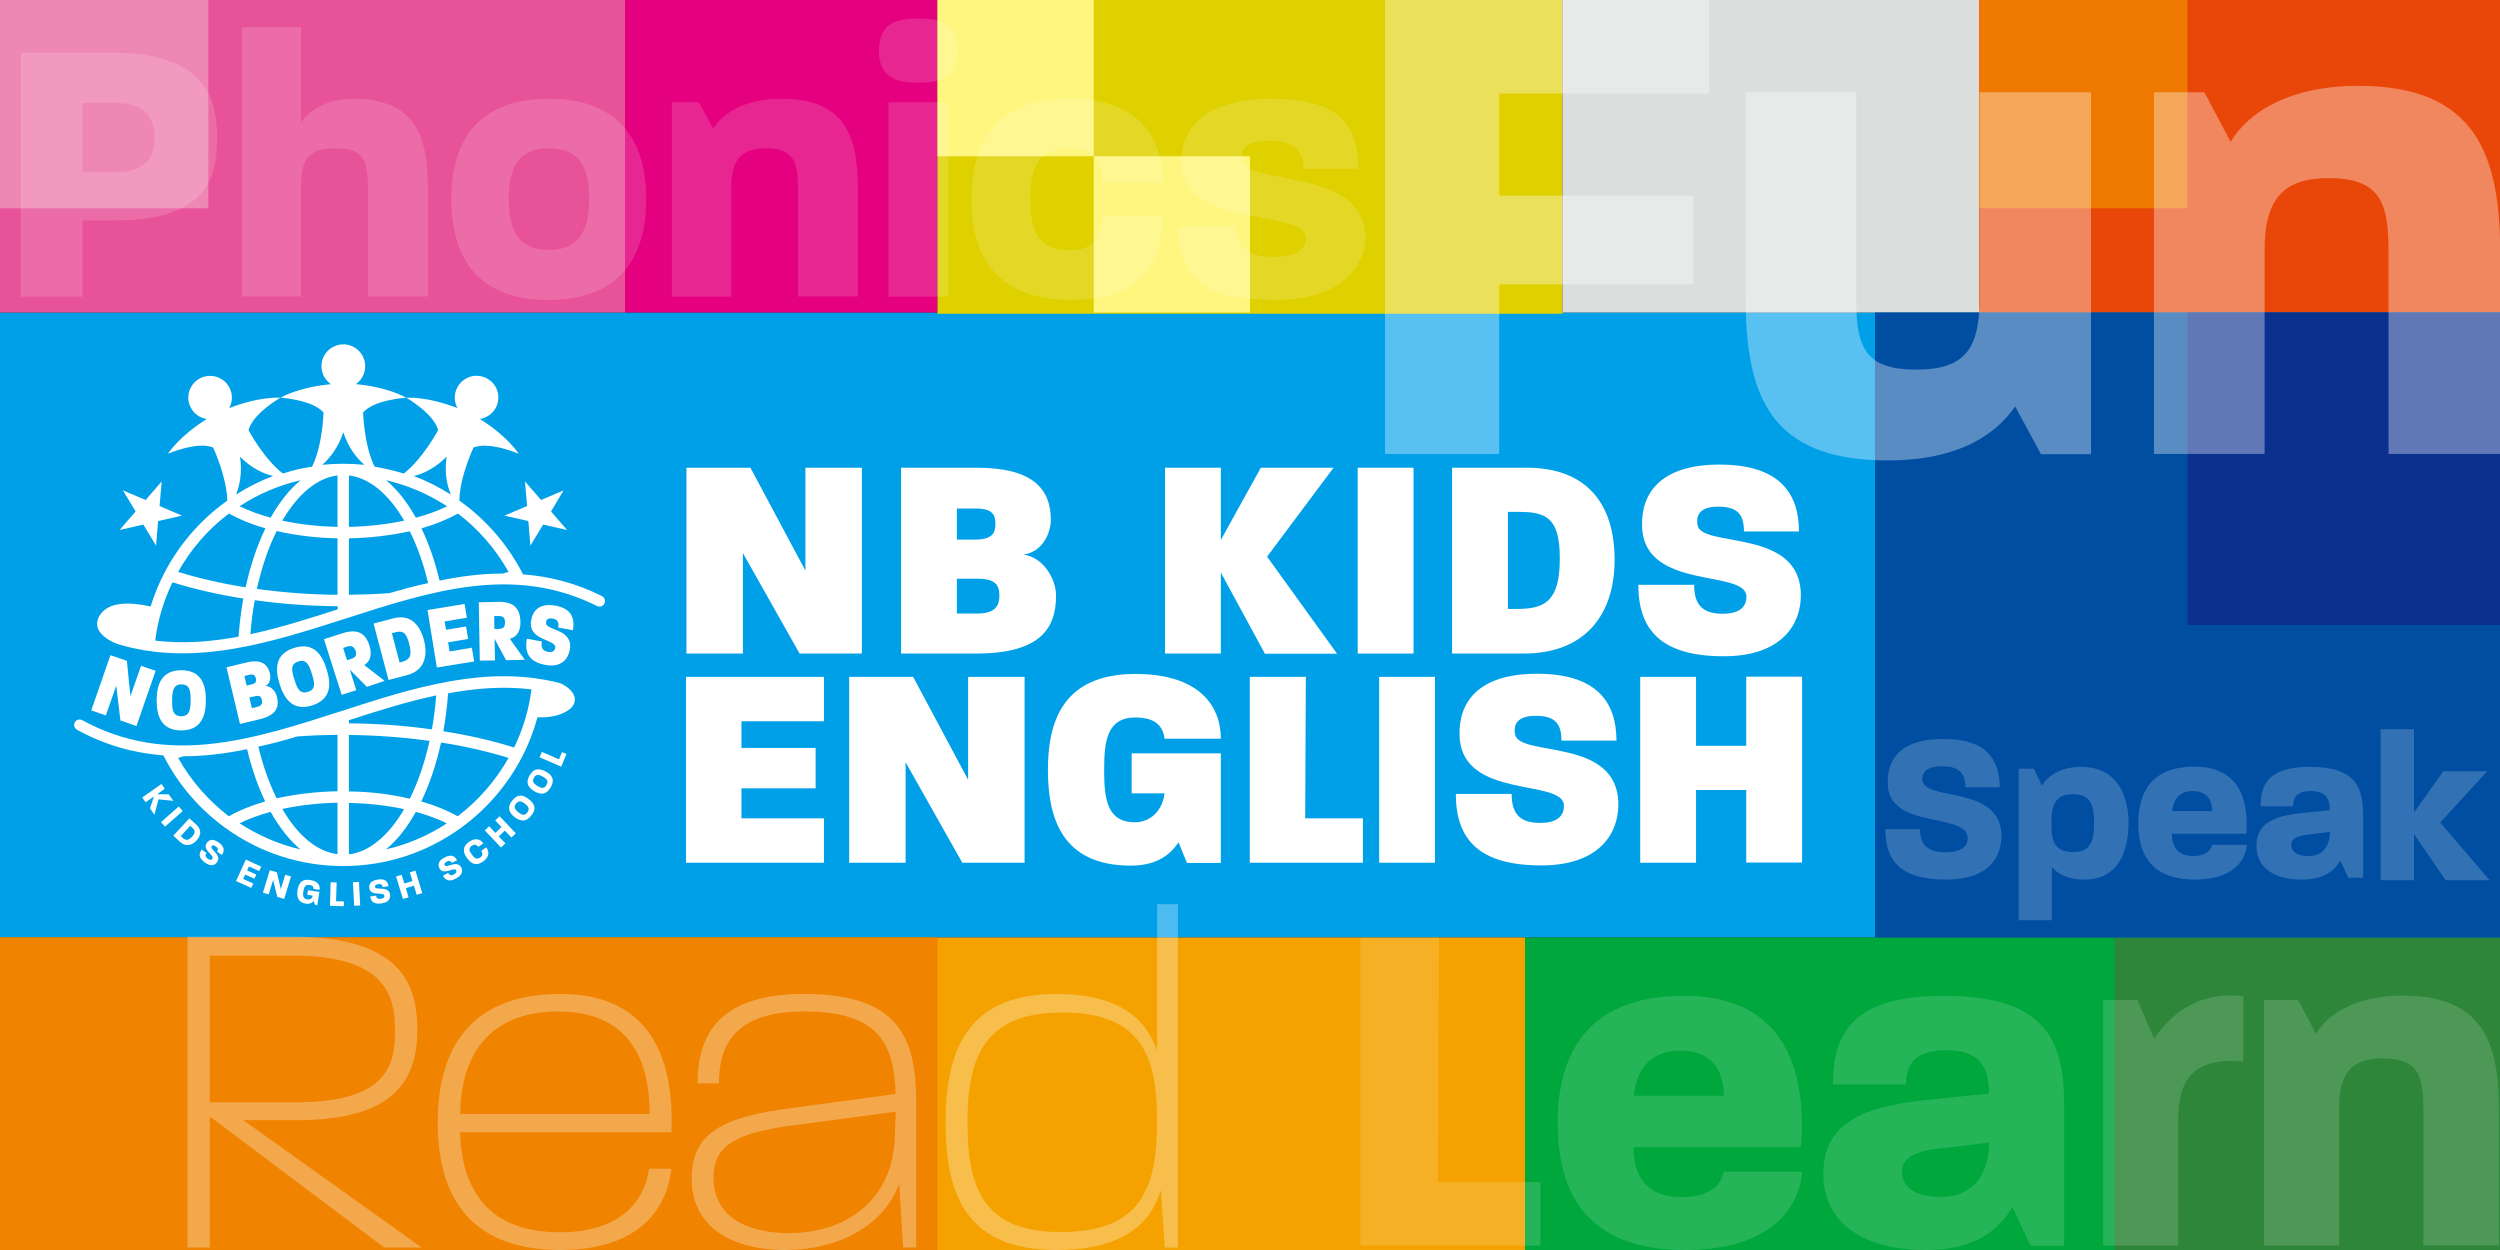
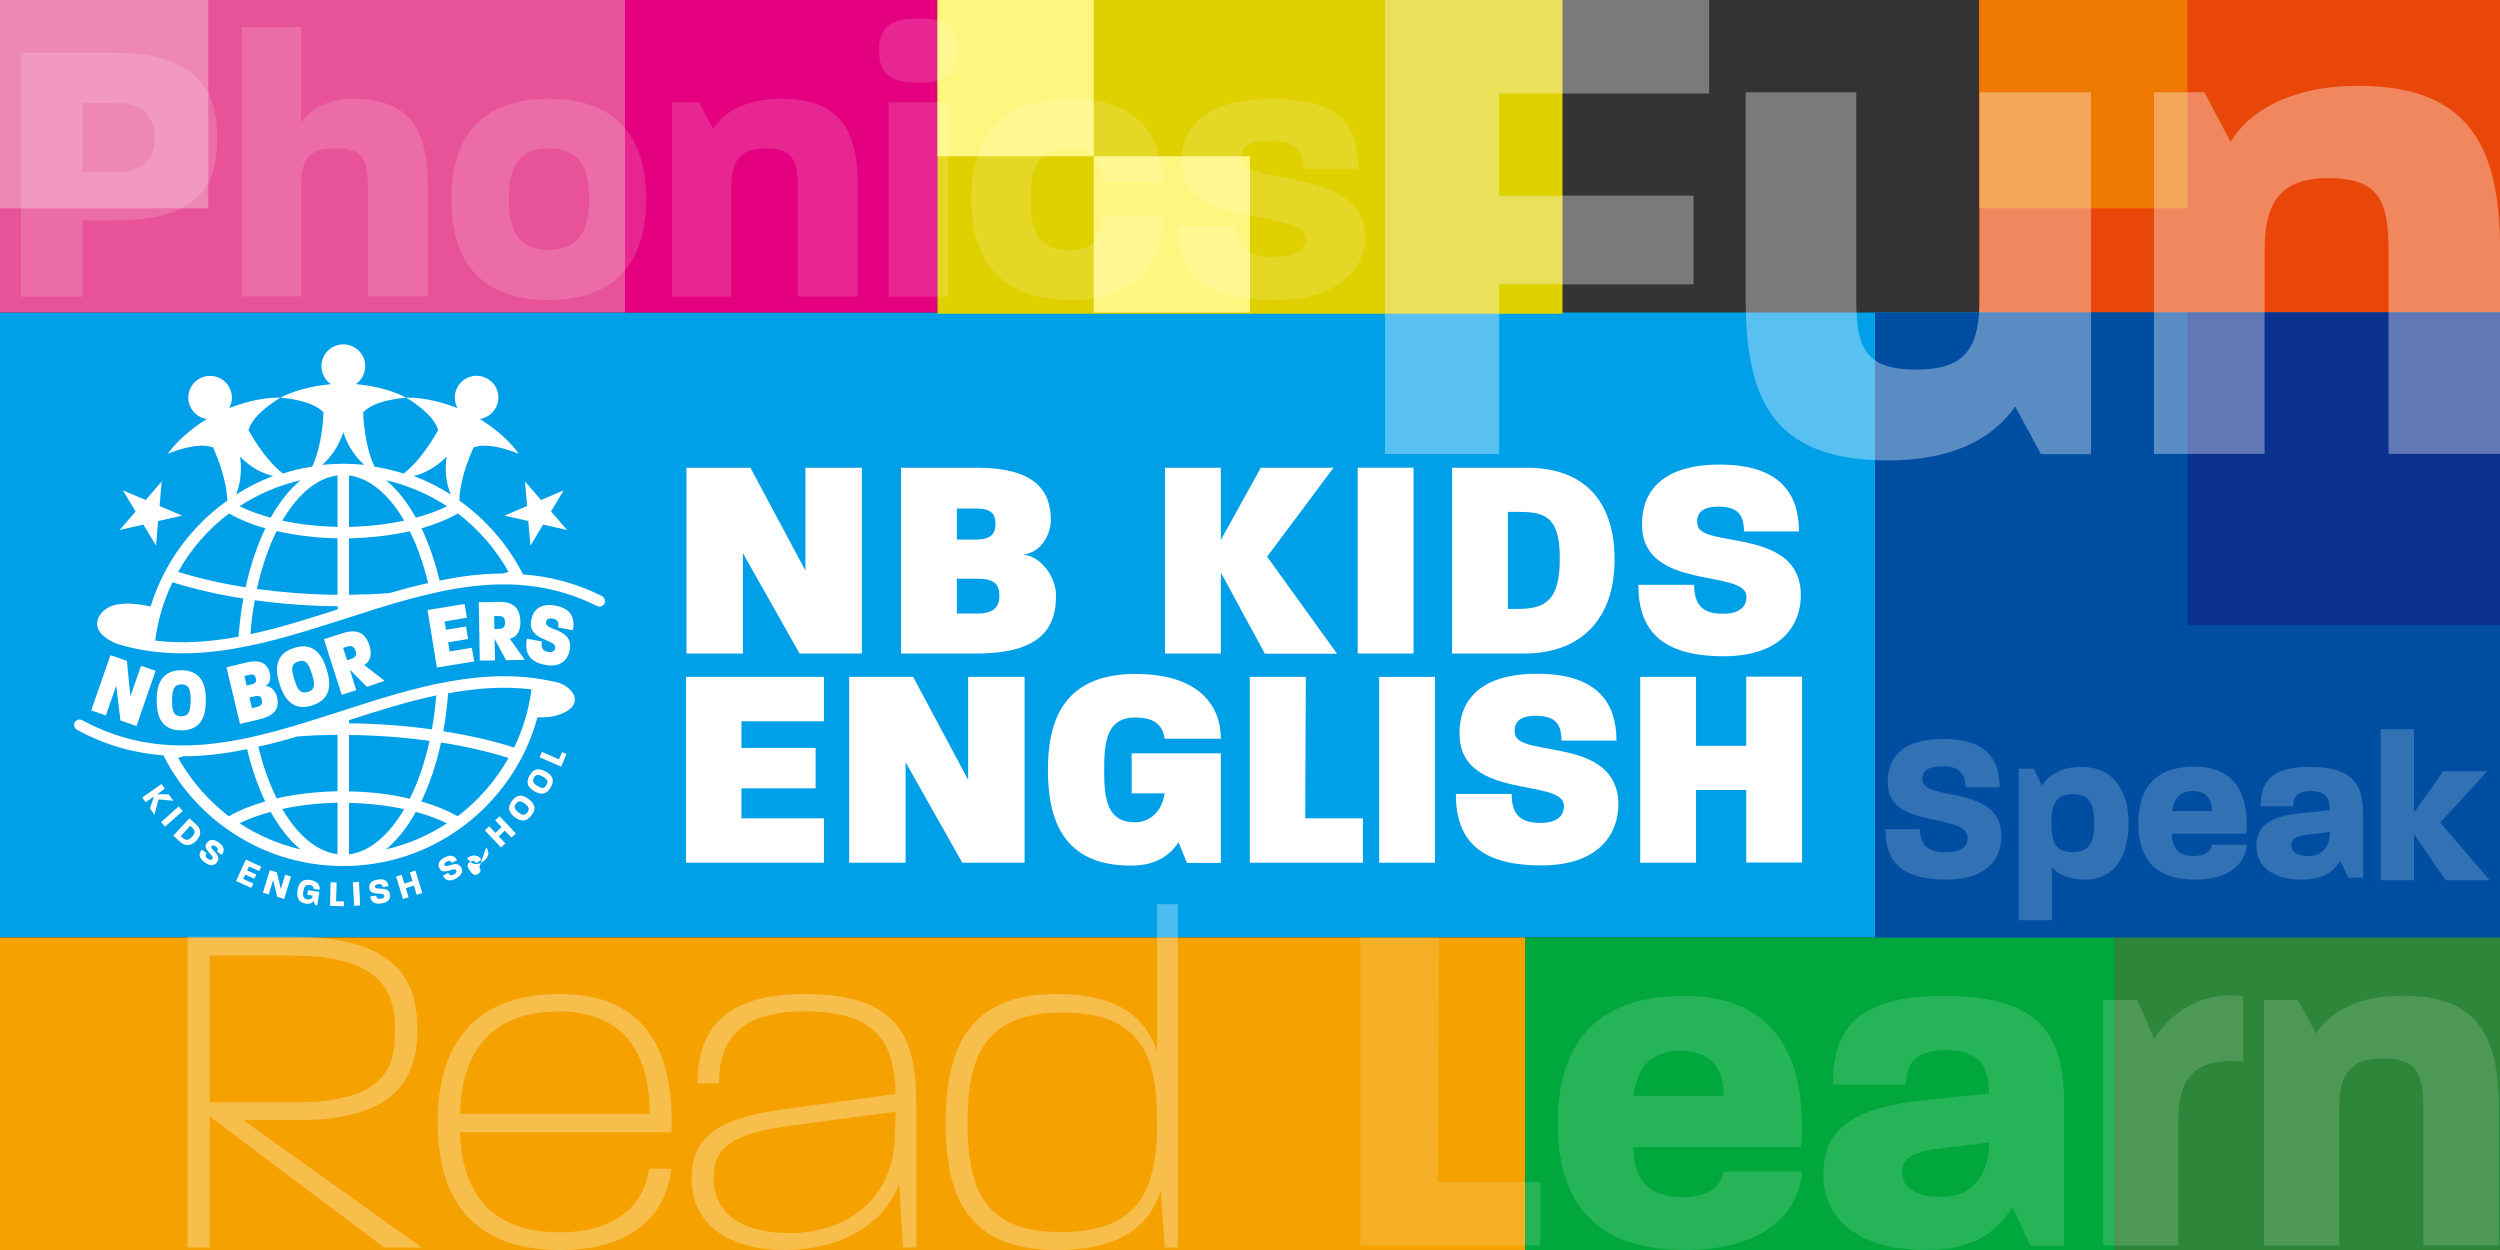
<svg xmlns="http://www.w3.org/2000/svg" version="1.1" id="レイヤー_1" x="0px" y="0px" viewBox="0 0 1200 600" style="enable-background:new 0 0 1200 600;" xml:space="preserve">
  <rect x="0" y="0" width="1200" height="600" fill="#333333" stroke="none" />
  <style type="text/css">
	.st0{fill:#00A0E9;}
	.st1{fill:#FFFFFF;}
	.st2{fill:#E85298;}
	.st3{fill:#EE87B4;}
	.st4{fill:#E4007F;}
	.st5{fill:#E94709;}
	.st6{fill:#FFF100;}
	.st7{fill:#DFD000;}
	.st8{fill:#FFF67F;}
	.st9{fill:#00A73C;}
	.st10{fill:#2E863A;}
	.st11{fill:#F5A200;}
	.st12{fill:#F08300;}
	.st13{fill:#DCDDDD;}
	.st14{fill:#004EA2;}
	.st15{fill:#0B318F;}
	.st16{fill:#EE7800;}
	.st17{opacity:0.15;}
	.st18{opacity:0.3;}
	.st19{fill:#898989;}
	.st20{opacity:0.2;}
	.st21{opacity:0.35;}
</style>
  <rect x="0" y="150" class="st0" width="1200" height="300" />
  <g>
    <g>
      <path class="st1" d="M383.8,313.7l-27.2-48.2v48.2h-27.1v-89.2h30.7l26.4,49.4v-49.4h27.1v89.2H383.8z" />
      <path class="st1" d="M468.5,313.7h-36v-89.2h36.3c26.5,0,35.6,9.8,35.6,25.1c0,5.6-3.5,15.2-13.1,16.6    c9.6,1.4,15.6,11.7,15.6,19.7C506.9,301.5,499.5,313.7,468.5,313.7z M468.5,244.1h-9.2V259h8.9c8.2,0,9.6-3.3,9.6-7.5    S476.6,244.1,468.5,244.1z M469.5,277.8h-10.2v16.7h9.8c8.8,0,10.6-3.9,10.6-8.6C479.7,281,477.9,277.8,469.5,277.8z" />
      <path class="st1" d="M607.1,313.7l-21.1-38.9v38.9h-26.8v-89.2h26.8v34.7l19.2-34.7h34.9l-31.9,42.7l33.6,46.6H607.1z" />
      <path class="st1" d="M651.7,313.7v-89.2h26.8v89.2H651.7z" />
      <path class="st1" d="M731.5,313.7H697v-89.2h35.8c28.7,0,42.2,17.2,42.2,44.1C775.1,295.2,760.6,313.7,731.5,313.7z M728.7,245.7    h-4.9v46.6h4.3c13,0,20.6-3.3,20.6-24C748.8,248.1,741.8,245.7,728.7,245.7z" />
      <path class="st1" d="M827.4,315c-29.8,0-41-12.4-41-34.3h26.8c0,9.2,3.6,13.9,13.7,13.9c10,0,11.4-5,11.4-8.2    c0-13.4-49.1-2.6-50.1-33.6c-0.6-15.8,8.6-29.8,37.2-29.8c29.1,0,38.1,14.1,38.1,32.1h-26.4c0-8.2-3.1-11.9-12.4-11.9    c-8.6,0-10.7,3.9-9.9,8.8c1.8,11.3,49.6,1.1,49.6,33.7C864.5,298.9,856,315,827.4,315z" />
      <path class="st1" d="M329.3,414.1v-89.2h66.2v21.3h-39.6V359h35.6v19.4h-35.6v14.4h39.6v21.3H329.3z" />
      <path class="st1" d="M461.9,414.1l-27.2-48.2v48.2h-27.1v-89.2h30.7l26.4,49.4v-49.4h27.1v89.2H461.9z" />
      <path class="st1" d="M569.7,414.1l-4-9.8c-5,7.5-12.3,11.2-23,11.2c-33.5,0-39.7-23.7-39.7-46s6.6-46,42-46    c30.4,0,41,15.1,41,31.1H559c-0.8-6-4.2-10.2-14.1-10.2c-13.8,0-14.9,11.9-14.9,25.1c0,13.2,1,25.2,14.8,25.2    c7.4,0,13.2-5.6,14.2-13.9h-15.8v-19.2h42.8v52.6H569.7z" />
      <path class="st1" d="M599.9,414.1v-89.2h26.9l-0.3,67.9h27.7v21.3H599.9z" />
      <path class="st1" d="M662,414.1v-89.2h26.8v89.2H662z" />
      <path class="st1" d="M739.8,415.4c-29.8,0-41-12.4-41-34.3h26.8c0,9.2,3.6,13.9,13.7,13.9c10,0,11.4-5,11.4-8.2    c0-13.4-49.1-2.6-50.1-33.6c-0.6-15.8,8.6-29.8,37.2-29.8c29.1,0,38.1,14.1,38.1,32.1h-26.4c0-8.2-3.1-11.9-12.4-11.9    c-8.6,0-10.7,3.9-9.9,8.8c1.8,11.3,49.6,1.1,49.6,33.7C776.9,399.3,768.4,415.4,739.8,415.4z" />
      <path class="st1" d="M838.2,414.1v-34.9h-24.1v34.9h-26.8v-89.2h26.8V358h24.1v-33.2H865v89.2H838.2z" />
    </g>
    <g>
      <g>
        <polygon class="st1" points="68.8,251.8 74.9,261.9 75.9,250.1 87.4,247.5 76.6,242.9 77.6,231.1 69.9,240 59,235.4 65.1,245.5      57.4,254.4    " />
        <polygon class="st1" points="242.1,247.5 253.6,250.1 254.6,261.9 260.7,251.8 272.2,254.4 264.5,245.5 270.5,235.4 259.7,240      252,231.1 253,242.9    " />
        <path class="st1" d="M56.3,309.1c36.8,11.2,73.6-0.7,109.3-12.1c41.6-13.4,81-26.1,121-6.1c1.3,0.6,2.9,0.1,3.5-1.2c0,0,0,0,0,0     c0.7-1.3,0.1-2.9-1.2-3.6c-12.6-6.3-25.3-9.5-37.9-10.4c-0.1-0.2-0.2-0.5-0.3-0.7c-6.9-13.3-17-25.1-29.1-33.9     c-0.4-0.3-0.7-0.5-1.1-0.8c0.1-11.4,6.8-25.5,6.8-25.5c7.6-3.1,21.7,3,21.7,3c-5.6-8-14.5-14.1-18.7-16.7     c3.3-0.5,6.2-2.5,7.8-5.6c2.6-5.2,0.5-11.5-4.7-14c-5.2-2.6-11.4-0.5-14,4.7c-1.6,3.2-1.4,6.8,0.2,9.7c-4.6-1.8-14.8-5.3-24.6-5     c0,0,13.3,7.6,15.3,15.6c0,0-7.4,13.8-16.5,20.8c-4.6-1.4-9.3-2.5-14-3.3c-5.1-10.3-5.5-26-5.5-26c5.3-6.2,20.7-7.1,20.7-7.1     c-8.6-4.6-19.3-6.1-24.2-6.5c2.7-1.9,4.5-5,4.5-8.6c0-5.8-4.7-10.5-10.5-10.5c-5.8,0-10.5,4.7-10.5,10.5c0,3.5,1.8,6.7,4.5,8.6     c-4.9,0.5-15.6,1.9-24.2,6.5c0,0,15.3,0.9,20.7,7.1c0,0-0.4,15.7-5.5,26c-4.8,0.7-9.5,1.8-14,3.3c-9.1-6.9-16.5-20.8-16.5-20.8     c2-8,15.3-15.6,15.3-15.6c-9.8-0.3-20,3.2-24.6,5c1.6-2.9,1.8-6.5,0.2-9.7c-2.6-5.2-8.9-7.2-14-4.7c-5.2,2.6-7.3,8.9-4.7,14     c1.6,3.2,4.6,5.2,7.8,5.6c-4.2,2.6-13.1,8.7-18.7,16.7c0,0,14.1-6.1,21.7-3c0,0,6.6,14.1,6.8,25.5c-0.4,0.3-0.7,0.5-1.1,0.8     c-12.2,8.9-22.2,20.6-29.1,33.9c-2.7,5.2-4.9,10.6-6.6,16.1c-11.4-2.5-19.2-1.6-23.2,2.7c-2.6,2.8-2.7,5.4-2.3,7.1     c0.2,0.9,0.6,1.7,1.1,2.4C50.4,306.9,55.6,308.8,56.3,309.1z M82.8,279.5c10.5,3.3,21.9,5.9,34,7.8c-1.1,5.9-1.8,12-2.3,18.3     c-13.4,2.5-26.7,3.5-40,1.9C75.7,297.8,78.5,288.4,82.8,279.5z M186.9,284.7c-6.4,0.5-12.9,0.7-19.4,0.8v-27.1     c10.2-0.2,20.2-1.4,29.2-3.4c3.6,7.2,6.6,15.7,8.8,24.9C199.3,281.2,193.1,282.9,186.9,284.7z M162,252.9     c-9.2-0.2-18.2-1.2-26.5-3c7.6-12.9,16.8-20.5,26.5-21.7V252.9z M162,258.4c0,4.1,0,22.8,0,27.1c-13.2-0.1-26.1-1.1-38.7-2.8     c2.3-10.3,5.5-19.8,9.5-27.8C141.9,257,151.9,258.2,162,258.4z M167.5,228.2c9.7,1.2,19,8.8,26.5,21.7c-8.3,1.8-17.3,2.8-26.5,3     C167.5,248.7,167.5,232.6,167.5,228.2z M122.3,288.1c12.9,1.8,26.3,2.8,39.8,2.9c0,0.4,0,0.9,0,1.5c-13.8,4.4-27.8,8.9-41.9,11.9     C120.6,298.9,121.3,293.4,122.3,288.1z M199.6,248.5c-4.2-7.6-9.1-13.7-14.3-18c10.4,2.4,20.2,6.6,29.3,12.5     C210.2,245.2,205.2,247,199.6,248.5z M129.9,248.5c-5.5-1.5-10.6-3.4-14.9-5.5c9-5.9,18.9-10.1,29.3-12.5     C139,234.9,134.2,240.9,129.9,248.5z M244.1,274.5c-0.9,0.3-1.8,0.5-2.7,0.8c-10.2,0-20.3,1.3-30.4,3.4     c-2.2-9.2-5.1-17.6-8.7-25.1c6.7-1.9,12.5-4.3,17.5-7.1C229.7,254,238,263.6,244.1,274.5z M214.4,219.2c-1.2,7.7,0.2,13.8,2,18.2     c-5.7-3.6-11.6-6.6-17.8-8.9C203.1,227.4,208.8,224.8,214.4,219.2z M164.8,207.5c2.5,7.6,6.5,12.5,10.1,15.6     c-3.3-0.3-6.7-0.5-10.1-0.5c-3.4,0-6.8,0.2-10.1,0.5C158.3,219.9,162.3,215,164.8,207.5z M115.2,219.2c5.5,5.6,11.3,8.2,15.9,9.3     c-6.2,2.3-12.2,5.3-17.8,8.9C115,233,116.4,226.9,115.2,219.2z M109.9,246.5c5,2.8,10.8,5.2,17.5,7.1c-4,8.3-7.2,17.8-9.5,28.3     c-11.5-1.8-22.4-4.3-32.4-7.4C91.6,263.6,99.9,254,109.9,246.5z" />
        <path class="st1" d="M269.3,328.1L269,328l-0.2-0.1c-35.2-9.1-70.6,2.3-104.9,13.4c-42.8,13.8-83.3,26.8-124.4,4.4     c-1.3-0.7-2.9-0.2-3.6,1c0,0,0,0,0,0c-0.7,1.3-0.2,2.9,1.1,3.6c13.8,7.6,27.7,11.2,41.5,12.3c0.1,0.2,0.2,0.4,0.3,0.7     c6.9,13.4,17,25.1,29.1,33.9c0,0,0,0,0,0c16.6,12.1,36.3,18.5,56.8,18.5c20.6,0,40.2-6.4,56.8-18.5c12.2-8.9,22.2-20.6,29.1-33.9     c3.2-6.1,5.6-12.5,7.4-19c5,0.2,9.3-0.5,12.9-2.3c3.4-1.7,5.1-3.8,5-6.4c0-1.2-0.4-2.2-1.1-3.1     C273.2,330,270.1,328.5,269.3,328.1z M246.8,358.8c-10.5-3.3-21.9-5.9-34-7.8c1.1-5.9,1.8-12,2.3-18.2c13.4-2.5,26.7-3.5,40-1.9     C253.9,340.5,251.1,349.9,246.8,358.8z M162,410c-9.7-1.2-19-8.8-26.5-21.7c8.3-1.8,17.3-2.8,26.5-3V410z M142.7,353.5     c6.4-0.5,12.8-0.7,19.3-0.8v27.1c-10.2,0.2-20.2,1.4-29.2,3.4c-3.6-7.2-6.6-15.7-8.8-24.8C130.3,357,136.5,355.4,142.7,353.5z      M167.5,379.9c0-4.1,0-22.8,0-27.1c13.1,0.1,26.1,1.1,38.7,2.8c-2.3,10.3-5.5,19.8-9.5,27.8C187.7,381.2,177.7,380,167.5,379.9z      M167.5,385.4c9.2,0.2,18.3,1.2,26.5,3c-7.6,12.9-16.8,20.5-26.5,21.7C167.5,405.7,167.5,389.5,167.5,385.4z M207.3,350.1     c-12.9-1.8-26.3-2.8-39.8-2.9v-1.5c13.8-4.5,27.8-8.9,41.9-11.9C208.9,339.4,208.3,344.8,207.3,350.1z M85.5,363.8     c0.9-0.3,1.8-0.5,2.6-0.8c10.2,0,20.4-1.3,30.5-3.4c2.2,9.2,5.1,17.6,8.7,25.1c-6.7,1.9-12.5,4.3-17.5,7.1     C99.9,384.2,91.6,374.6,85.5,363.8z M115,395.2c4.3-2.2,9.4-4,14.9-5.5c4.3,7.6,9.1,13.7,14.3,18     C133.9,405.3,124.1,401.1,115,395.2z M185.3,407.7c5.2-4.3,10.1-10.4,14.3-18c5.5,1.5,10.6,3.4,14.9,5.5     C205.5,401.1,195.7,405.3,185.3,407.7z M219.7,391.8c-5-2.8-10.8-5.2-17.5-7.1c4-8.3,7.2-17.8,9.5-28.3     c11.5,1.8,22.4,4.3,32.4,7.4C238,374.6,229.7,384.2,219.7,391.8z" />
        <g>
          <path class="st1" d="M57.8,345.8l-2-16.7l-5,14.3l-7-2.4l9.2-26.5l7.9,2.7l1.7,17l5.1-14.6l7,2.4l-9.2,26.5L57.8,345.8z" />
          <path class="st1" d="M86.9,350.6c-9.9-0.1-11.7-7.5-11.7-14.5c0-7,2-14.4,11.9-14.4c9.9,0.1,11.8,7.5,11.7,14.6      C98.8,343.2,96.9,350.6,86.9,350.6z M87.1,328.5c-4.1,0-4.4,3.5-4.5,7.6c0,4.2,0.2,7.7,4.4,7.7c4.2,0,4.4-3.5,4.5-7.6      C91.5,332,91.3,328.5,87.1,328.5z" />
          <path class="st1" d="M124.8,345.2l-9.6,2.3l-6.5-27.2l9.6-2.3c7-1.7,10.2,0.7,11.3,5.4c0.4,1.7,0.2,4.9-2.3,5.9      c2.7-0.2,5,2.6,5.6,5C134.1,339,133,343.2,124.8,345.2z M119.7,323.9l-2.4,0.6l1.1,4.6l2.4-0.6c2.2-0.5,2.3-1.6,2-2.9      S121.9,323.4,119.7,323.9z M122.4,334.2l-2.7,0.6l1.2,5.1l2.6-0.6c2.3-0.6,2.5-1.9,2.2-3.3C125.4,334.5,124.7,333.6,122.4,334.2      z" />
          <path class="st1" d="M149.8,338.6c-9.5,3-13.5-3.6-15.6-10.3c-2.1-6.7-2.5-14.4,7-17.3c9.5-3,13.5,3.5,15.6,10.3      C158.9,328,159.3,335.6,149.8,338.6z M143.2,317.5c-4,1.2-3.2,4.7-1.9,8.6c1.2,4,2.5,7.3,6.5,6c4-1.2,3.2-4.7,1.9-8.6      C148.5,319.5,147.2,316.2,143.2,317.5z" />
          <path class="st1" d="M176.1,329.7l-8.2-8.3l3.1,9.9l-7,2.2l-8.5-26.7l9.1-2.9c9.1-2.9,11.6,2.4,12.8,6.2      c1.1,3.6,0.7,7.3-2.6,9.1l9.8,7.6L176.1,329.7z M166.5,310.4l-1.8,0.6l1.9,5.9l1.9-0.6c2.5-0.8,2.7-2.1,2.2-3.9      C169.9,310.5,168.9,309.6,166.5,310.4z" />
-           <path class="st1" d="M195.6,324l-9.1,2.4l-7.2-27.1l9.5-2.5c7.6-2,12.5,2.3,14.7,10.4C205.6,315.4,203.3,321.9,195.6,324z       M189.4,303.6l-1.3,0.3l3.7,14.1l1.1-0.3c3.4-0.9,5.2-2.5,3.5-8.7C194.9,302.9,192.8,302.7,189.4,303.6z" />
          <path class="st1" d="M209.7,320.4l-4.5-27.6l17.8-2.9l1.1,6.6l-10.7,1.8l0.7,4l9.6-1.6l1,6l-9.6,1.6l0.7,4.4l10.7-1.8l1.1,6.6      L209.7,320.4z" />
          <path class="st1" d="M242.9,316.9l-5.5-10.3l0.2,10.4l-7.3,0.1l-0.5-28l9.5-0.2c9.5-0.2,10.4,5.7,10.5,9.7      c0.1,3.8-1.4,7.2-5.1,8l7.2,10.1L242.9,316.9z M239.1,295.7l-1.9,0l0.1,6.2l1.9,0c2.6,0,3.2-1.2,3.2-3.1      C242.4,296.7,241.7,295.6,239.1,295.7z" />
          <path class="st1" d="M262,319.2c-8-1.4-10.3-5.8-9.1-12.6l7.2,1.3c-0.5,2.8,0.2,4.5,2.9,5c2.7,0.5,3.4-1,3.5-2      c0.7-4.1-13-3.2-11.6-12.8c0.7-4.9,4-8.8,11.7-7.4c7.8,1.4,9.4,6.2,8.4,11.8l-7.1-1.3c0.5-2.5-0.2-3.8-2.7-4.3      c-2.3-0.4-3.1,0.7-3.1,2.2c-0.1,3.6,13.3,2.7,11.4,12.8C272.8,316,269.6,320.6,262,319.2z" />
        </g>
      </g>
      <g>
        <path class="st1" d="M72,388l1.9-5.7l-4,2.8l-1.6-2.3l9.2-6.5l1.6,2.3l-3.6,2.6l5.5,0.1l2.2,3.1l-7.1-0.7l-2,7.4L72,388z" />
        <path class="st1" d="M77.3,394.6l8.5-7.5l1.9,2.2l-8.5,7.5L77.3,394.6z" />
        <path class="st1" d="M86.3,404l-3.1-2.9l7.7-8.3l3.3,3c2.6,2.4,2.5,5.1,0.1,7.7C91.8,406.1,88.9,406.4,86.3,404z M92.1,397.1     l-0.8-0.7l-4.5,4.9l0.7,0.7c1.5,1.4,2.8,1.7,4.6-0.3C94.1,399.6,93.6,398.5,92.1,397.1z" />
        <path class="st1" d="M98.5,414.1c-3.1-2.2-3.3-4.1-1.7-6.3l2.3,1.6c-0.6,1-0.7,1.8,0.6,2.8c1.2,0.8,1.8,0.6,2.2,0.1     c1.3-1.8-5-4.3-2.7-7.6c1.1-1.6,2.9-2.4,5.8-0.3c2.9,2.1,2.8,4,1.5,6l-2.3-1.6c0.5-0.8,0.7-1.6-0.6-2.5c-1.1-0.8-1.6-0.6-2-0.1     c-1.1,1.5,5.1,4.1,2.6,7.6C103.3,415.2,101.4,416.2,98.5,414.1z" />
        <path class="st1" d="M113.3,422.9l4.7-10.3l7.4,3.4l-1,2.1l-4.9-2.2l-0.9,1.9l4.4,2l-0.9,2l-4.4-2l-1,2.1l4.9,2.2l-1,2.1     L113.3,422.9z" />
        <path class="st1" d="M133.1,430.5l-2-8.1l-2.1,6.9l-2.8-0.8l3.3-10.8l3.4,1l1.9,8.1l2.1-6.9l2.8,0.8l-3.3,10.8L133.1,430.5z" />
        <path class="st1" d="M151.1,434.2l-0.5-1.7c-0.8,1-2.2,1.5-3.6,1.3c-4.1-0.6-4.6-3.5-4.2-6.5c0.5-3,1.8-5.6,6.1-4.9     c3.8,0.6,4.8,2.6,4.5,4.7l-2.9-0.4c0-1-0.3-1.7-2-1.9c-2.1-0.3-2.6,1.2-2.9,3.1c-0.3,1.9-0.2,3.5,1.9,3.8     c1.4,0.2,2.4-0.4,2.6-1.8l-2.6-0.4l0.3-2.2l5.5,0.8l-1,6.5L151.1,434.2z" />
        <path class="st1" d="M158.4,434.8l0.3-11.3l2.9,0.1l-0.3,9l3.8,0.1L165,435L158.4,434.8z" />
        <path class="st1" d="M170,434.8l-0.6-11.3l2.9-0.2l0.6,11.3L170,434.8z" />
        <path class="st1" d="M183.3,433.6c-3.7,0.6-5.2-0.7-5.6-3.3l2.8-0.4c0.2,1.1,0.8,1.8,2.4,1.5c1.4-0.2,1.7-0.9,1.6-1.4     c-0.3-2.2-6.6,0.4-7.2-3.5c-0.3-2,0.5-3.7,4-4.3c3.6-0.6,4.8,0.9,5.2,3.2l-2.8,0.4c-0.2-0.9-0.6-1.7-2.2-1.4     c-1.3,0.2-1.6,0.7-1.5,1.3c0.3,1.9,6.5-0.7,7.2,3.6C187.5,431,186.8,433.1,183.3,433.6z" />
        <path class="st1" d="M200,429.5l-1.3-4.4l-3.9,1.2l1.3,4.4l-2.7,0.8l-3.3-10.8l2.7-0.8l1.3,4.2l3.9-1.2l-1.3-4.2l2.7-0.8     l3.3,10.8L200,429.5z" />
        <path class="st1" d="M219,421.6c-3.3,1.8-5.1,1.1-6.4-1.3l2.5-1.3c0.6,1,1.3,1.5,2.8,0.7c1.3-0.7,1.3-1.4,1.1-1.9     c-1-1.9-6.1,2.6-8-0.9c-0.9-1.7-0.8-3.7,2.4-5.3c3.2-1.7,4.9-0.7,6,1.3l-2.5,1.3c-0.5-0.8-1.1-1.4-2.5-0.6     c-1.2,0.6-1.2,1.2-1,1.7c0.9,1.7,5.9-2.8,8,1.1C222.1,417.7,222.2,419.9,219,421.6z" />
-         <path class="st1" d="M233.4,406.7c1.5,2.1,1.6,4.6-1.5,6.8c-3.6,2.6-5.9,0.8-7.7-1.6c-1.8-2.4-2.6-5.3,0.9-7.8     c3.1-2.2,5.5-1.3,6.9,0.7l-2.4,1.7c-1-1.1-1.9-1.4-3.2-0.5c-1.7,1.2-1.1,2.7,0.1,4.2c1.1,1.6,2.3,2.6,4,1.4     c1.3-0.9,1.3-1.8,0.5-3.2L233.4,406.7z" />
+         <path class="st1" d="M233.4,406.7c1.5,2.1,1.6,4.6-1.5,6.8c-3.6,2.6-5.9,0.8-7.7-1.6c3.1-2.2,5.5-1.3,6.9,0.7l-2.4,1.7c-1-1.1-1.9-1.4-3.2-0.5c-1.7,1.2-1.1,2.7,0.1,4.2c1.1,1.6,2.3,2.6,4,1.4     c1.3-0.9,1.3-1.8,0.5-3.2L233.4,406.7z" />
        <path class="st1" d="M245.5,402l-3.2-3.3l-2.9,2.8l3.2,3.3l-2.1,2l-7.8-8.2l2.1-2l3,3.2l2.9-2.8l-3-3.2l2.1-2l7.8,8.2L245.5,402z     " />
        <path class="st1" d="M255,391.5c-2.8,3.5-5.6,2.5-8,0.7c-2.4-1.9-3.9-4.4-1.2-7.9c2.8-3.5,5.6-2.6,8-0.7     C256.3,385.5,257.9,388,255,391.5z M247.7,385.7c-1.4,1.7-0.4,3,1.1,4.2c1.5,1.2,2.9,1.9,4.3,0.1c1.4-1.8,0.4-3-1.1-4.2     C250.6,384.7,249.2,384,247.7,385.7z" />
        <path class="st1" d="M264.3,378c-2.3,3.9-5.2,3.3-7.8,1.8c-2.6-1.5-4.5-3.8-2.3-7.6c2.3-3.9,5.2-3.3,7.8-1.8     C264.7,371.8,266.6,374.1,264.3,378z M256.3,373.3c-1.1,1.9,0.1,3,1.7,4c1.7,1,3.2,1.5,4.3-0.5c1.2-2,0-3-1.7-4     C258.9,371.9,257.4,371.3,256.3,373.3z" />
        <path class="st1" d="M269.4,368l-10.4-4.5l1.1-2.6l8.2,3.6l1.5-3.5l2.1,0.9L269.4,368z" />
      </g>
    </g>
  </g>
  <rect x="0" class="st2" width="300" height="150" />
  <rect x="0" class="st3" width="100" height="100" />
  <rect x="300" class="st4" width="150" height="150" />
  <rect x="950" class="st5" width="250" height="150" />
  <rect x="412.6" y="-823" class="st6" width="150" height="150" />
  <rect x="450" class="st7" width="300" height="150.6" />
  <rect x="450" class="st8" width="75" height="75" />
  <rect x="525" y="75" class="st8" width="75" height="75" />
  <rect x="732" y="450" class="st9" width="468" height="150" />
  <rect x="1015" y="450" class="st10" width="185" height="150" />
  <rect x="0" y="450" class="st11" width="732" height="150" />
-   <rect x="0" y="450" class="st12" width="450" height="150" />
-   <rect x="750" class="st13" width="200" height="150" />
  <rect x="900" y="150" class="st14" width="300" height="300" />
  <rect x="1050" y="150" class="st15" width="150" height="150" />
  <rect x="950" y="0" class="st16" width="100" height="100" />
  <g class="st17">
    <path class="st1" d="M653,597.9V450h37.7l-0.5,117.4h49.2v30.5H653z" />
    <path class="st1" d="M808.9,600c-49.5,0-61.2-30-61.2-61c0-30.5,12-61,60.6-61c45.3,0,56.6,31.2,56.6,62.2c0,3.5,0,6.9-0.5,10.4   H784c0.2,15.7,7.6,24,23.3,24c13.2,0,18.7-5.5,20.1-12.2h37.7C863,584.1,844.8,600,808.9,600z M806.4,504.3   c-14.3,0-21,9.2-22.2,21.7h43.2C827.4,513.8,821.7,504.3,806.4,504.3z" />
    <path class="st1" d="M974.6,597.9l-8.6-18.5c-8.1,13.4-20.8,20.6-41.8,20.6c-27.7,0-49-11.6-49-36.3c0-22.7,15.5-32.1,48.5-35.6   l31-3.2c0-13.6-5.1-20.8-20.8-20.8c-14.8,0-19,6.9-19,16.4h-35.1c0-25.2,10.2-42.5,53.2-42.5c50.4,0,57.8,22.7,57.8,53.2v66.8   H974.6z M931.7,551.2c-14.3,1.4-18.7,5.5-18.7,11.1c0,7.2,5.5,12.2,18.7,12.2c16.2,0,22.9-11.6,23.1-26.1L931.7,551.2z" />
    <path class="st1" d="M1045.6,537.6v60.3h-36.1V480h16.4l8.1,18.5c5.5-8.1,18-23.1,42.8-20.3v31.4   C1049.8,506.9,1045.6,521.9,1045.6,537.6z" />
    <path class="st1" d="M1163.2,597.9v-66.3c0-15.9-3-23.6-19.6-23.6c-15.7,0-20.8,8.1-20.8,23.6v66.3h-36.1V480h16.4l8.6,16.2   c5.8-9.7,19.2-18.3,41.6-18.3c38.8,0,46.2,23.1,46.2,55v64.9H1163.2z" />
  </g>
  <g class="st17">
    <path class="st1" d="M55.9,105.8H39.6v36.6H10V25.3h44.3c46.5,0,49.9,24.9,49.9,40.8C104.2,81.8,102,105.8,55.9,105.8z M55,49.4   H39.6v33.3H55c16.8,0,19.2-9.3,19.2-16.6S71.8,49.4,55,49.4z" />
    <path class="st1" d="M176.6,142.4V90.2c0-13.7-2.4-19-15.5-19s-16.6,5.1-16.6,19v52.1h-28.4V13h28.4v45.9   c3.3-5.5,12.1-11.5,24.7-11.5c30.9,0,36.2,18.5,36.2,43.9v51H176.6z" />
    <path class="st1" d="M263.2,144c-37.1,0-46.6-24.3-46.6-48.5c0-24.3,9.9-48.1,46.8-48.1c36.8,0,46.8,23.8,46.8,48.1   C310.2,120.2,300.2,144,263.2,144z M263.4,71.2c-14.6,0-19.2,9.5-19.2,24.3c0,15,4.8,24.5,19,24.5c14.8,0,19.6-9.5,19.6-24.5   C282.8,80.9,278.6,71.2,263.4,71.2z" />
    <path class="st1" d="M383,142.4V89.9c0-12.6-2.4-18.7-15.5-18.7c-12.4,0-16.5,6.4-16.5,18.7v52.5h-28.5V49.1h13l6.8,12.8   c4.6-7.7,15.2-14.5,32.9-14.5c30.7,0,36.6,18.3,36.6,43.5v51.4H383z" />
    <path class="st1" d="M440.9,39.7c-11,0-19-2.6-19-15.4c0-13,8-15.4,19-15.4c10.8,0,18.5,2.4,18.5,15.4   C459.4,37,451.7,39.7,440.9,39.7z M426.5,142.4V49.1h28.7v93.3H426.5z" />
    <path class="st1" d="M558,103.9c0,24.7-13.7,40.1-43.7,40.1c-38.2,0-48.1-23.8-48.1-48.3c0-24.5,10.1-48.3,47.6-48.3   c30,0,44.3,15.5,44.3,40.2h-28.7c-1.1-12.1-5.5-16.5-16.1-16.5c-14.6,0-18.7,8.8-18.7,24.3s3.7,24.7,18.7,24.7   c11,0,15-5.3,16.1-16.3H558z" />
    <path class="st1" d="M612.4,144c-32.7,0-46.8-9.7-46.8-35.3h27.6c0,8.8,4,14.6,18.3,14.6c11.3,0,15.4-4,15.4-8.8   c0-14.5-59.8-4.2-59.8-37.1c0-16.6,12.3-30,43-30c31.8,0,41.9,11.5,41.9,33.7h-26.3c0-8.2-3.8-13.5-15.5-13.5   c-11,0-14.3,3.1-14.3,8.2c0,14.3,59.5,3.3,59.5,38.4C655.2,128.5,642.9,144,612.4,144z" />
  </g>
  <g class="st18">
    <path class="st19" d="M2034.9-596.3c-19.5,0-24.6-12.5-24.6-27.4c0-14.9,5.2-27.5,24.6-27.5c17,0,24,10.1,24,21.6h-3.8   c-0.3-9.8-6-18.3-20.2-18.3c-16.4,0-20.7,10.6-20.7,24.2c0,13.5,4.2,24.1,20.7,24.1c14.3,0,19.9-8,20.2-18.3h3.9   C2059-605.9,2052.1-596.3,2034.9-596.3z" />
    <path class="st19" d="M2084.8-596.2c-16.9,0-21-10.9-21-22.3c0-11.2,4.2-22.2,21-22.2c16.8,0,21.1,11,21.1,22.2   C2106-606.9,2101.7-596.2,2084.8-596.2z M2084.8-637.5c-14,0-17.3,9-17.3,18.9c0,10.1,3.3,19,17.2,19c14,0,17.5-8.7,17.5-19   C2102.2-628.5,2098.9-637.5,2084.8-637.5z" />
    <path class="st19" d="M2146.6-596.6v-23.6c0-11-2.3-17.4-15.2-17.4c-12.4,0-15.9,6.6-15.9,17.4v23.6h-3.8v-43.7h2.1l0.9,9.5   c1.7-5.9,7.2-9.9,17.5-9.9c15.3,0,17.9,8.1,17.9,20.8v23.3H2146.6z" />
    <path class="st19" d="M2196.1-613.5c0,10.8-6.2,17.3-19.3,17.3c-16.9,0-21.2-10.6-21.2-22.1c0-11.7,4.6-22.5,21-22.5   c13.1,0,19.4,6.5,19.4,17.3h-3.8c-0.3-9.1-5.1-14.1-15.6-14.1c-13.5,0-17.3,9-17.3,19.3c0,10.2,3.7,18.8,17.4,18.8   c10.6,0,15.3-5.2,15.6-14.1H2196.1z" />
    <path class="st19" d="M2221.5-596.2c-16.9,0-21.4-10.6-21.4-22.2c0-11.5,4.6-22.3,21.3-22.3c15.6,0,19.9,11,19.4,24.1H2204   c0.3,9.7,4.6,17.4,17.4,17.4c10.6,0,14.8-5.5,15.5-11.1h3.9C2240-602.9,2234.6-596.2,2221.5-596.2z M2236.9-619.9   c0.1-10.2-4.2-17.8-15.9-17.8c-12.6,0-17,8.3-17.1,17.8H2236.9z" />
    <path class="st19" d="M2281.3-596.6v-23.6c0-11-2.3-17.4-15.2-17.4c-12.4,0-15.9,6.6-15.9,17.4v23.6h-3.8v-43.7h2.1l0.9,9.5   c1.7-5.9,7.2-9.9,17.5-9.9c15.3,0,17.9,8.1,17.9,20.8v23.3H2281.3z" />
    <path class="st19" d="M2296.4-637.2v27.7c0,7,3.2,10.1,12.4,10.1c1.1,0,2.2-0.1,3.5-0.2v3.2c-1.1,0.1-2.2,0.1-3.2,0.1   c-11.5,0-16.3-3.7-16.3-13.3v-27.7h-5.2v-2.6l5.2-0.7v-10.2h3.6v10.4h15.9v3.1H2296.4z" />
    <path class="st19" d="M2320-620.2v23.6h-3.7v-43.7h2.2l0.8,9.4c1.7-5.9,6.6-10,17.3-9.8v3.4C2322.9-637.6,2320-631.3,2320-620.2z" />
    <path class="st19" d="M2374.1-596.6l-0.7-11.1c-2.7,7.3-10.6,11.5-19.9,11.5c-9,0-16.2-3.8-16.2-12.4c0-7.9,5.3-10.7,17.3-12.3   l18.2-2.5c-0.3-8.6-2.9-14.4-15.9-14.4c-11.6,0-14.9,5.2-14.9,12.5h-3.7c0-8.8,4.1-15.6,18.5-15.6c16.8,0,19.5,7.9,19.5,19.2v24.9   H2374.1z M2355.2-617.9c-10.4,1.4-14,3.6-14,9.1c0,6.5,5.4,9.6,13.2,9.6c9.6,0,18.1-5.5,18.3-16.9l0.2-4.2L2355.2-617.9z" />
    <path class="st19" d="M2388.3-637.2v27.7c0,7,3.2,10.1,12.4,10.1c1.1,0,2.2-0.1,3.5-0.2v3.2c-1.1,0.1-2.2,0.1-3.2,0.1   c-11.5,0-16.3-3.7-16.3-13.3v-27.7h-5.2v-2.6l5.2-0.7v-10.2h3.6v10.4h15.9v3.1H2388.3z" />
    <path class="st19" d="M2425.6-596.2c-16.9,0-21.4-10.6-21.4-22.2c0-11.5,4.6-22.3,21.3-22.3c15.6,0,19.9,11,19.4,24.1h-36.8   c0.3,9.7,4.6,17.4,17.4,17.4c10.6,0,14.8-5.5,15.5-11.1h3.9C2444.1-602.9,2438.7-596.2,2425.6-596.2z M2441-619.9   c0.1-10.2-4.2-17.8-15.9-17.8c-12.6,0-17,8.3-17.1,17.8H2441z" />
  </g>
  <g class="st20">
    <path class="st1" d="M934.3,422.2c-21.7,0-29.3-8.5-29.3-24.2h16.5c0.3,6.7,2.9,11.1,12.4,11.1c8.5,0,10.6-3.5,10.6-6.8   c0-12.7-38.4-3.6-38.4-26.6c0-11.5,6.1-21,26.7-21c20.9,0,26.8,9.8,27.1,23.2h-16.4c-0.3-5.5-1.9-10.1-11.2-10.1   c-7.7,0-9.6,2.9-9.6,6.3c0,11,38,2.1,38,27.3C960.6,411,955,422.2,934.3,422.2z" />
    <path class="st1" d="M1000.6,422.2c-8.1,0-13.2-2.9-15.7-6.1v25.6H969V369h7.2l3.9,8.1c2.7-4.4,8.7-9,18.8-9   c17.3,0,22.8,13.7,22.8,27.1C1021.6,408.6,1016.8,422.2,1000.6,422.2z M995.1,381.2c-8.9,0-10.4,5.6-10.4,14   c0,8,1.1,13.8,10.3,13.8c8.7,0,10.2-5.7,10.2-13.8C1005.2,386.9,1003.7,381.2,995.1,381.2z" />
    <path class="st1" d="M1053.6,422.2c-22,0-27.2-13.3-27.2-27.1c0-13.5,5.3-27.1,26.9-27.1c20.1,0,25.1,13.8,25.1,27.6   c0,1.5,0,3.1-0.2,4.6h-35.7c0.1,7,3.4,10.7,10.4,10.7c5.8,0,8.3-2.5,8.9-5.4h16.7C1077.6,415.1,1069.5,422.2,1053.6,422.2z    M1052.5,379.7c-6.4,0-9.3,4.1-9.8,9.6h19.2C1061.8,383.9,1059.2,379.7,1052.5,379.7z" />
    <path class="st1" d="M1127.2,421.3l-3.8-8.2c-3.6,5.9-9.2,9.1-18.6,9.1c-12.3,0-21.7-5.1-21.7-16.1c0-10.1,6.9-14.3,21.5-15.8   l13.7-1.4c0-6.1-2.3-9.2-9.2-9.2c-6.6,0-8.4,3.1-8.4,7.3h-15.6c0-11.2,4.5-18.9,23.6-18.9c22.4,0,25.6,10.1,25.6,23.6v29.6H1127.2z    M1108.1,400.6c-6.4,0.6-8.3,2.5-8.3,4.9c0,3.2,2.5,5.4,8.3,5.4c7.2,0,10.2-5.1,10.3-11.6L1108.1,400.6z" />
    <path class="st1" d="M1173.9,422.5l-15.2-22.2v22.2h-16V350h16v40.1l14.1-19.9h21.1l-22.6,24.6l23.7,27.7H1173.9z" />
  </g>
  <g class="st21">
    <path class="st1" d="M719.6,44.9v49h93.3v42.6h-93.3v81.4h-54.8V0h155.6v44.9H719.6z" />
    <path class="st1" d="M979.6,217.9l-12.3-22.8c-9.5,13.6-27.2,25.9-61.3,25.9c-57.5,0-68.1-32.4-68.1-78.7V44.3H891V144   c0,23.5,4.8,33.4,28.9,33.4c24.2,0,30.3-10.9,30.3-34.7V44.3h53.5v173.7H979.6z" />
    <path class="st1" d="M1146.5,217.9v-97.7c0-23.5-4.4-34.7-28.9-34.7c-23.2,0-30.6,11.9-30.6,34.7v97.7h-53.1V44.3h24.2l12.6,23.8   c8.5-14.3,28.3-26.9,61.3-26.9c57.2,0,68.1,34.1,68.1,81v95.7H1146.5z" />
  </g>
  <g class="st18">
    <path class="st1" d="M184.4,598.8l-83.7-62.9v62.9H90V449.6h50.4c54.8,0,59.9,25.6,59.9,45c0,28.7-16.8,43.1-58.3,43.1h-25.2   l85.6,61.1H184.4z M140.8,458.7h-40.1v70.4H142c45,0,47.6-18.9,47.6-34.5C189.6,478.5,185.6,458.7,140.8,458.7z" />
    <path class="st1" d="M269.1,600c-46.6,0-59-29.4-59-61.3c0-31.7,12.8-61.6,58.8-61.6c42.9,0,54.8,30.3,53.4,66.4H220.8   c0.9,26.8,12.8,48,48,48c29.1,0,40.8-15.2,42.7-30.5h10.7C320.1,581.6,305.2,600,269.1,600z M311.8,534.7   c0.2-28.2-11.7-49.2-43.8-49.2c-34.7,0-46.9,22.8-47.1,49.2H311.8z" />
    <path class="st1" d="M433.5,598.8l-1.9-30.5c-7.5,20.1-29.1,31.7-54.8,31.7c-24.7,0-44.8-10.5-44.8-34.3   c0-21.7,14.7-29.6,47.8-33.8l50.1-6.8c-0.7-23.8-7.9-39.6-43.8-39.6c-31.9,0-41,14.5-41,34.5h-10.3c0-24.2,11.4-42.9,51.1-42.9   c46.4,0,53.9,21.7,53.9,52.9v68.8H433.5z M381.2,540.1c-28.7,3.7-38.7,10-38.7,25.2c0,18,14.9,26.6,36.4,26.6   c26.3,0,49.9-15.2,50.6-46.6l0.5-11.7L381.2,540.1z" />
    <path class="st1" d="M559.1,598.8l-1.9-27.7c-4.9,16.8-18.9,28.9-50.1,28.9c-43.1,0-53.2-26.3-53.2-61.1c0-34.3,10-61.8,53.2-61.8   c30.1,0,43.1,11.9,48.3,27.5V434h10v164.8H559.1z M509.9,486c-37.8,0-45.5,21.9-45.5,52.9c0,31.5,7.7,52.5,44.8,52.5   c38.2,0,46.2-20.7,46.2-52.9C555.4,508.1,548.8,486,509.9,486z" />
  </g>
</svg>